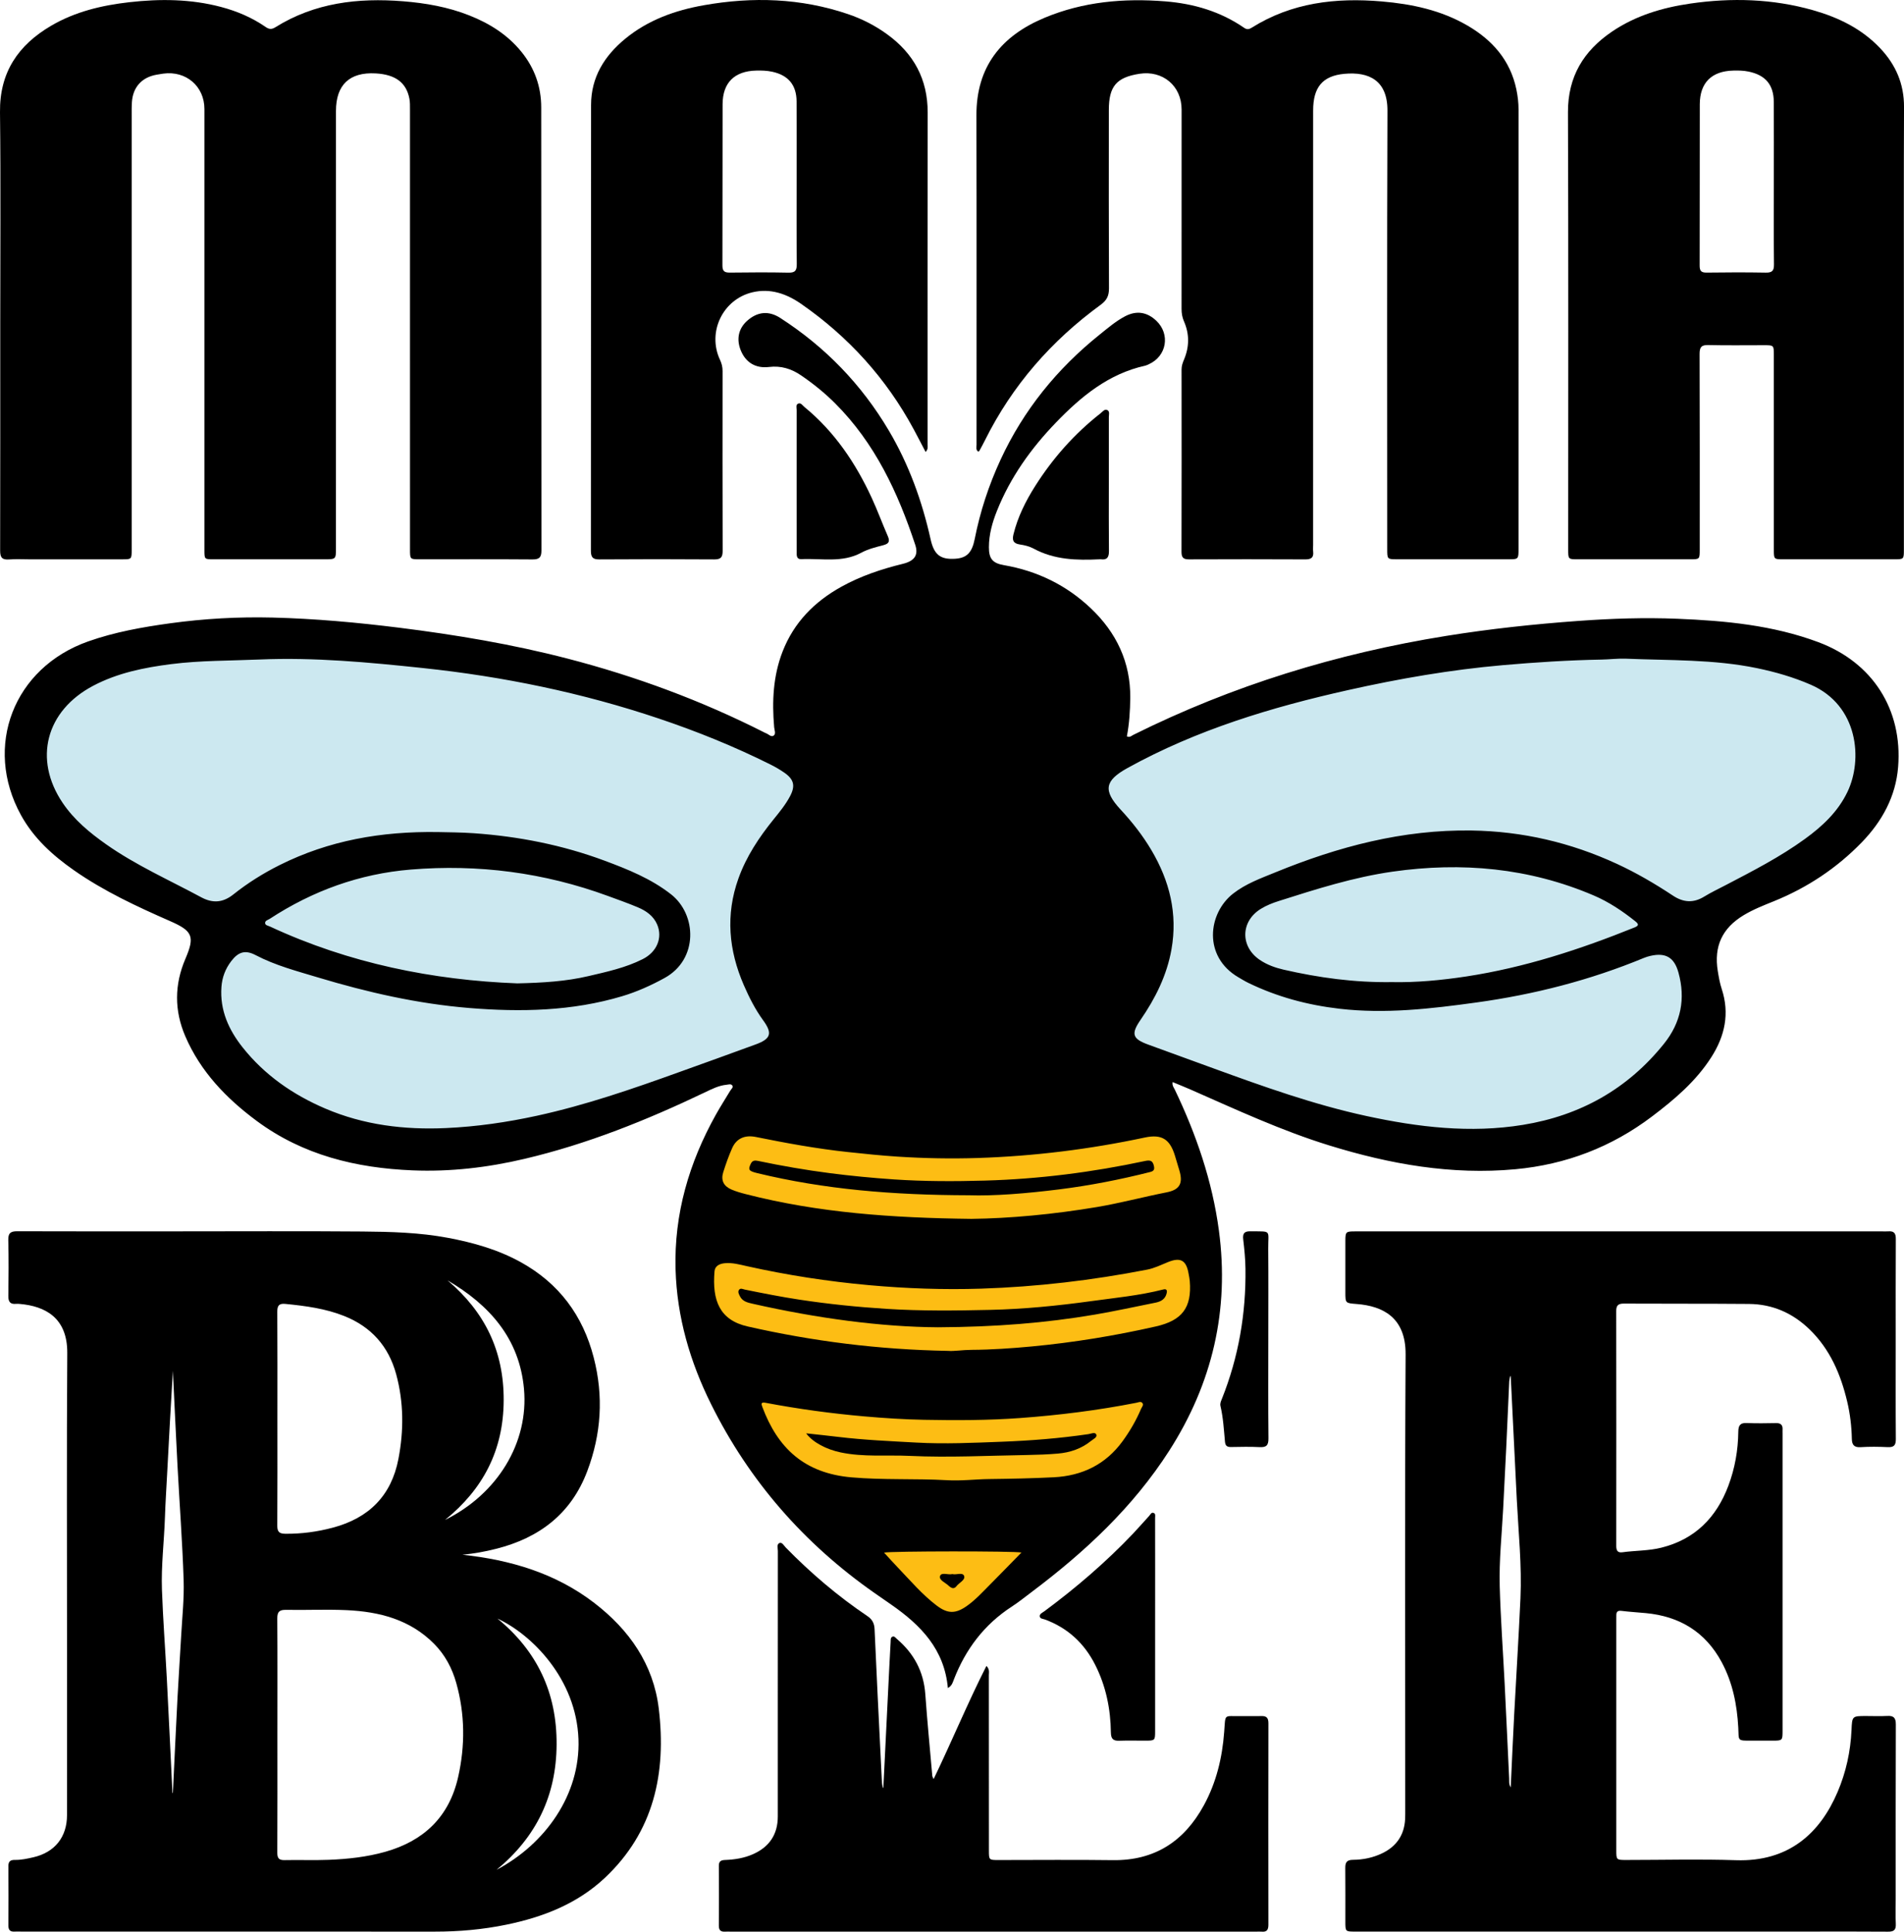
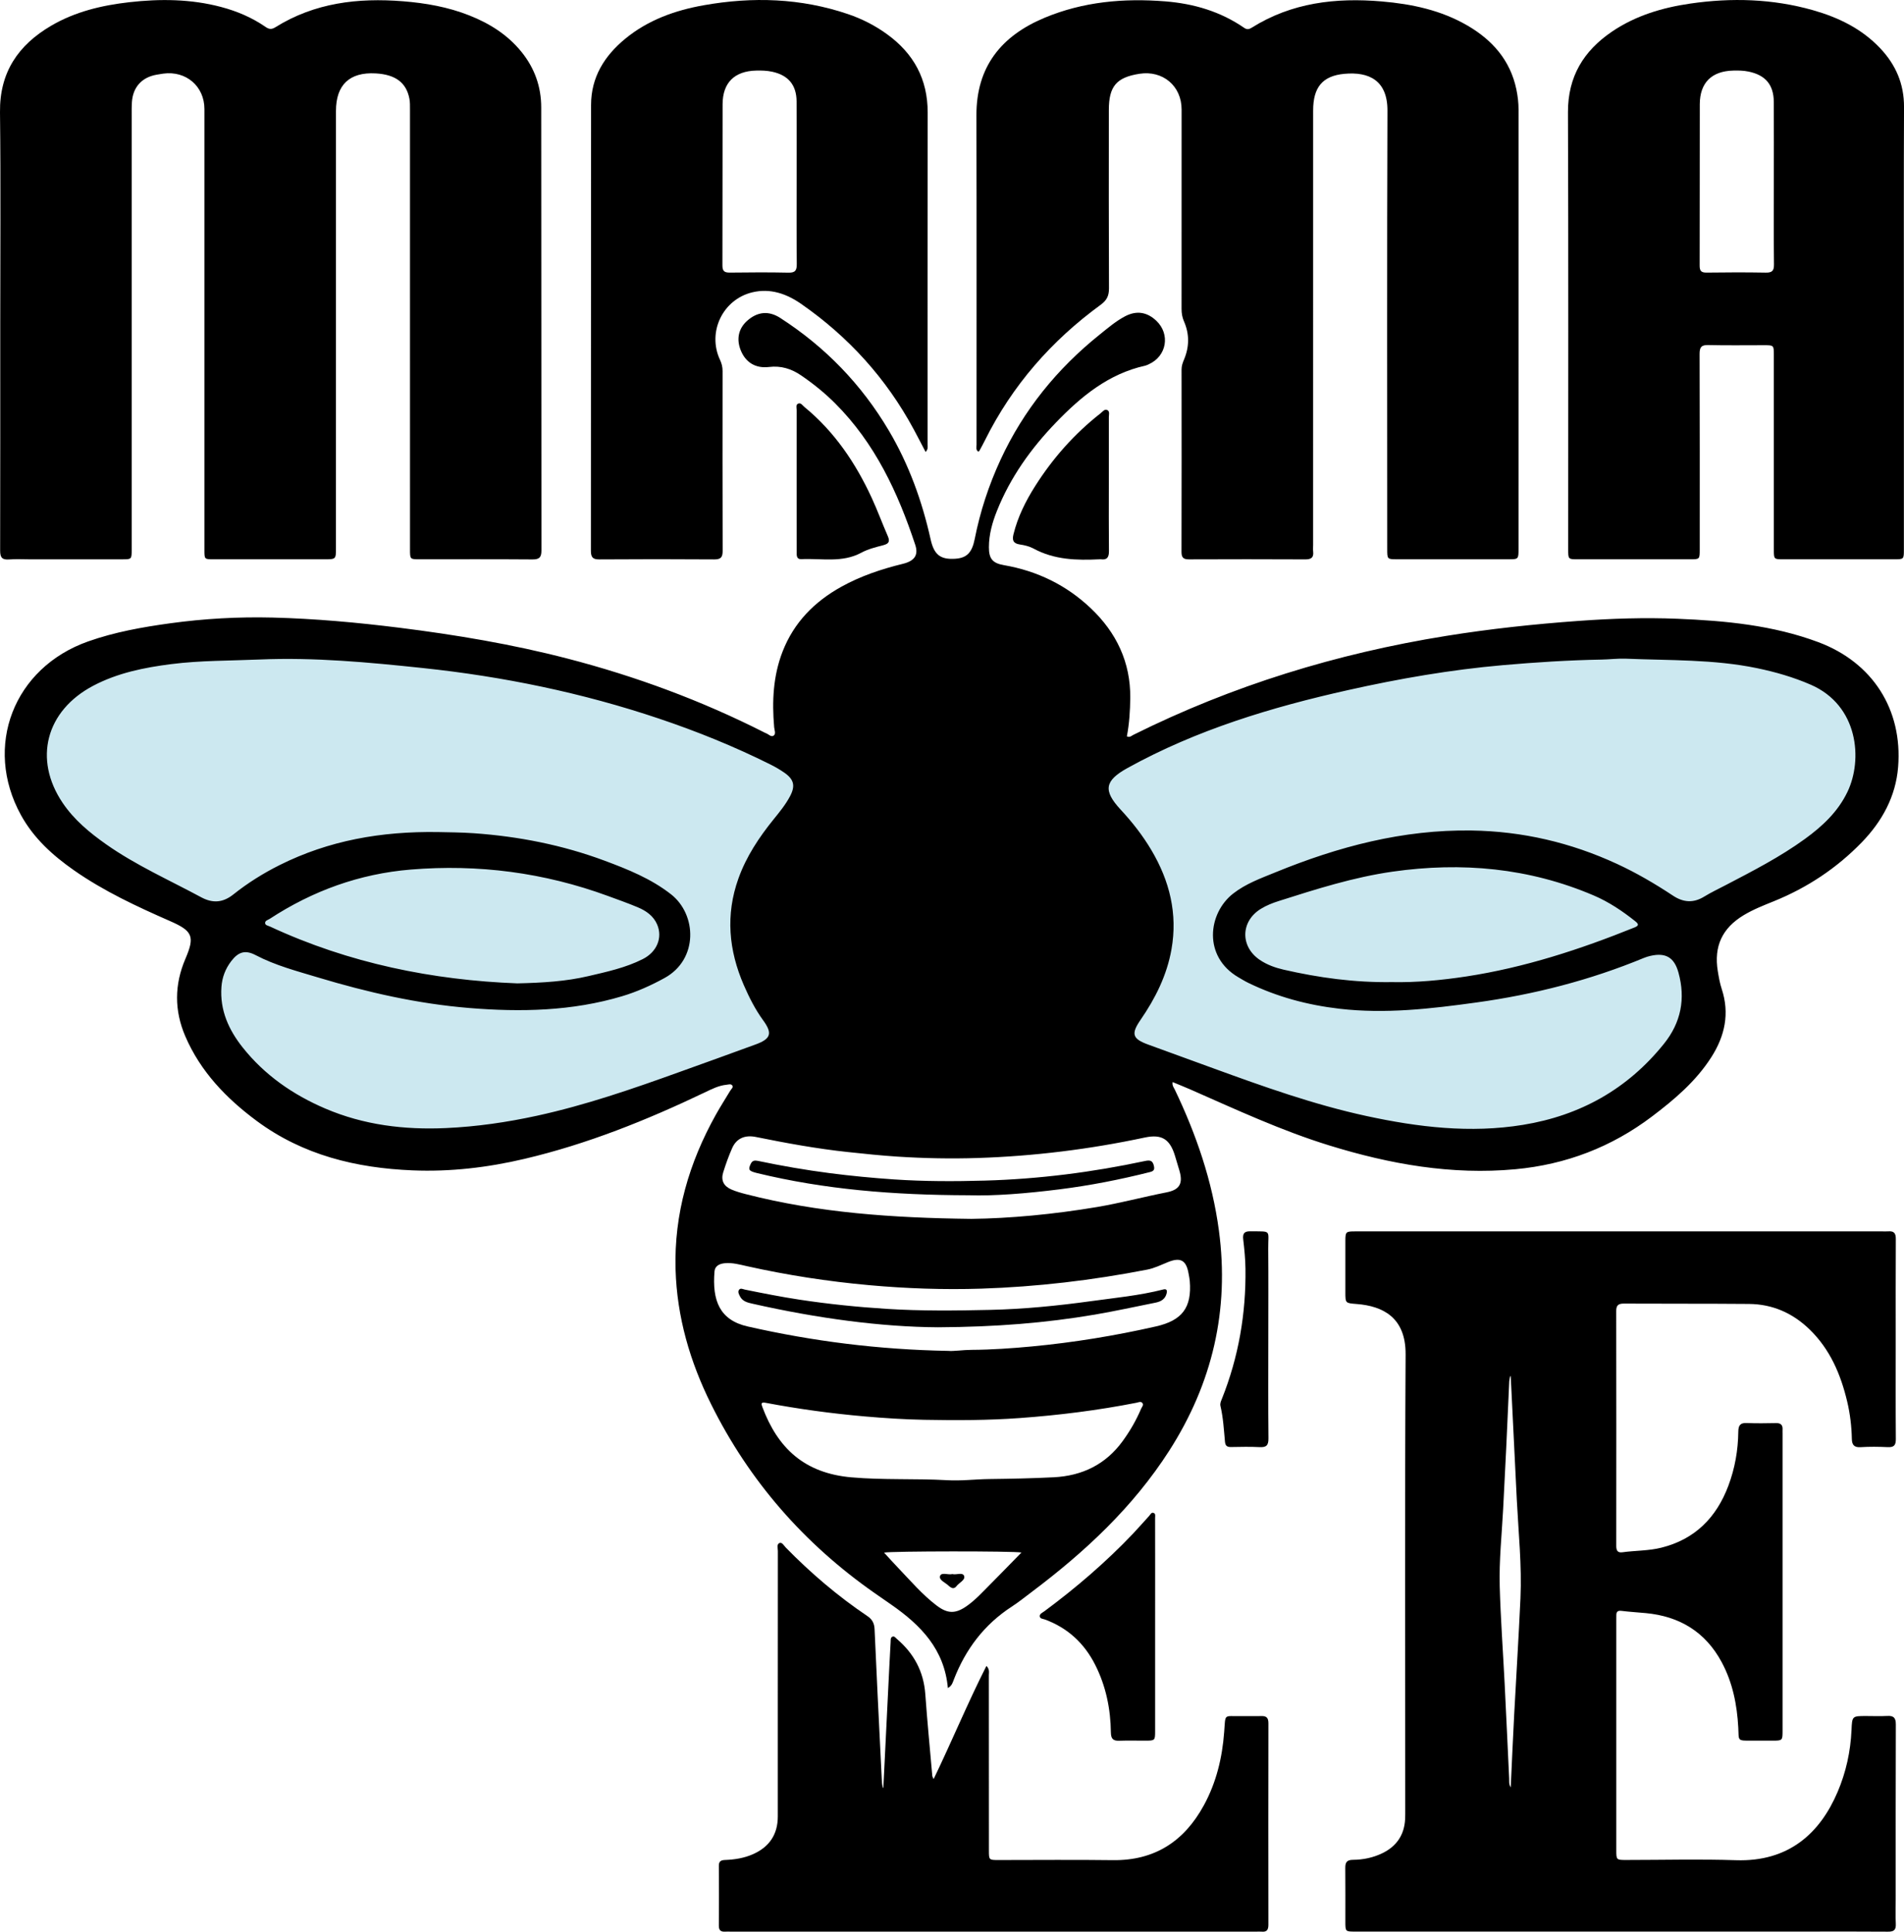
<svg xmlns="http://www.w3.org/2000/svg" version="1.1" id="katman_1" x="0px" y="0px" viewBox="0 0 979.33 993.28" style="enable-background:new 0 0 979.33 993.28;" xml:space="preserve">
  <style type="text/css"> .st0{fill:#CCE8F0;} .st1{fill:#FDBD14;} </style>
  <g>
    <polygon class="st0" points="568,544.83 652.86,566.88 757.55,591.12 815.96,582.3 874.37,533.81 875.48,477.61 943.8,430.22 965.85,400.46 954.82,357.48 918.46,337.64 838.01,326.62 734.41,334.34 664.98,354.18 536.04,401.56 402.69,383.93 271.54,343.15 130.47,323.32 44.51,340.95 15.86,372.91 20.27,422.5 117.25,480.91 102.92,504.06 118.35,545.94 170.15,588.92 229.66,590.02 281.46,581.2 422.52,538.22 " />
-     <polygon class="st1" points="454.48,813.74 369.62,711.25 354.2,635.2 385.05,561.37 533.83,549.24 591.14,563.57 615.39,597.73 620.9,679.29 593.35,737.7 530.53,807.13 489.75,840.19 " />
    <g>
      <path d="M487.54,868c-1.78-19.96-13.98-32.35-28.99-42.81c-2.97-2.07-5.95-4.12-8.91-6.19c-36.07-25.26-64.21-57.41-83.84-96.87 c-10.87-21.86-17.63-44.9-18.32-69.45c-0.8-28.51,6.94-54.84,20.75-79.56c2.33-4.17,4.93-8.19,7.38-12.3 c0.51-0.85,1.76-1.7,1-2.73c-0.65-0.88-1.98-0.41-3-0.3c-4.03,0.41-7.55,2.24-11.14,3.95c-29.84,14.26-60.42,26.55-92.71,34.15 c-18.93,4.46-38.12,6.71-57.57,5.91c-28.98-1.19-56.35-7.81-80.12-25.4c-15.67-11.6-28.97-25.4-36.79-43.62 c-5.65-13.17-5.61-26.48,0.08-39.75c4.91-11.46,3.77-14.29-7.71-19.33c-17.21-7.55-34.24-15.44-49.72-26.28 c-10.92-7.64-20.63-16.46-27.14-28.29c-19.43-35.3-3.78-75.76,34.52-89.3c13.7-4.84,27.93-7.37,42.26-9.34 c17.47-2.4,35.05-3.38,52.66-2.94c21.79,0.55,43.48,2.52,65.11,5.22c29.17,3.65,58.11,8.49,86.58,15.88 c35,9.08,68.74,21.53,101.02,37.88c0.31,0.16,0.62,0.34,0.95,0.45c1.38,0.46,2.75,2.24,4.08,1.24c1.23-0.93,0.35-2.82,0.22-4.3 c-1.15-13.26-0.55-26.35,4.35-38.92c5.81-14.91,16.33-25.59,30.15-33.26c9.97-5.54,20.66-9.12,31.7-11.82 c6-1.47,8.12-4.48,6.36-9.8c-8.92-26.93-20.72-52.26-41.16-72.68c-5.38-5.38-11.28-10.14-17.55-14.42 c-4.96-3.39-10.31-5.07-16.48-4.32c-6.83,0.83-11.83-2.25-14.38-8.15c-2.56-5.93-1.43-11.55,3.12-15.6 c5.2-4.63,10.98-5.36,17.04-1.45c23.14,14.91,41.81,34.2,55.84,57.91c10.31,17.43,17.1,36.22,21.49,55.93 c1.77,7.92,5.01,10.45,12.61,9.97c5.92-0.37,8.67-3.07,10.06-10.12c2.79-14.14,7.25-27.73,13.3-40.8 c11.84-25.58,29.12-46.84,51.05-64.4c4.18-3.35,8.27-6.88,13.05-9.38c5.83-3.04,11.27-2.19,16.04,2.35 c7.24,6.89,5.32,18.14-3.79,22.29c-0.64,0.29-1.27,0.63-1.95,0.78c-18.87,4.16-33.01,15.87-45.93,29.27 c-12.81,13.28-23.44,28.13-30.33,45.4c-2.39,5.98-4.12,12.14-4.13,18.67c-0.01,5.94,1.9,8.23,7.72,9.23 c17.13,2.96,32.17,10.28,44.76,22.24c13.11,12.45,20.41,27.72,20.22,46.03c-0.07,6.6-0.49,13.24-1.74,19.76 c1.49,0.75,2.39-0.3,3.34-0.77c50.94-25.36,104.67-41.83,160.78-50.86c22.68-3.65,45.47-6.09,68.38-7.74 c16.89-1.22,33.8-1.78,50.68-1.09c24.61,1,49.11,3.3,72.46,12.02c27.87,10.4,43.43,34.58,41.05,64.23 c-1.22,15.16-8.22,27.88-18.63,38.64c-12.9,13.32-28.08,23.39-45.3,30.36c-5.29,2.14-10.62,4.22-15.54,7.19 c-11,6.65-15.36,15.97-13.28,28.72c0.51,3.1,1.05,6.24,2.03,9.21c4.15,12.62,1.6,24.17-5.34,35.04 c-7.92,12.41-18.96,21.76-30.53,30.51c-20.8,15.73-44.27,24.71-70.2,27.12c-32.82,3.06-64.57-2.59-95.79-12.23 c-24.58-7.59-47.86-18.41-71.35-28.74c-2.96-1.3-5.98-2.49-9.23-3.84c-0.32,1.78,0.6,2.79,1.12,3.86 c11.05,23.06,19.29,47.03,22.69,72.46c5.47,40.84-3.33,78.54-25.52,113.18c-18.59,29.02-43.33,52.05-70.64,72.59 c-3.45,2.59-6.82,5.32-10.43,7.66c-14.12,9.17-23.7,21.88-29.74,37.45C490.04,865.04,489.75,866.75,487.54,868z M836.2,338.69 c-4.21-0.15-8.39,0.4-12.57,0.47c-16.9,0.3-33.75,1.39-50.59,2.86c-26.87,2.35-53.35,6.94-79.64,12.82 c-39.4,8.81-77.8,20.38-113.38,40.03c-11.84,6.53-12.78,11.56-3.59,21.46c5.97,6.42,11.35,13.3,15.83,20.87 c9.34,15.78,13.53,32.63,10.3,50.93c-2.36,13.35-8.26,25.17-15.89,36.24c-5.04,7.31-4.22,9.81,3.98,12.78 c11.07,4.02,22.13,8.06,33.19,12.09c25.97,9.46,51.98,18.77,79.07,24.63c26.57,5.74,53.33,8.95,80.47,4.53 c29.4-4.79,53.8-18.4,72.53-41.75c8.72-10.87,11.13-23.11,7.42-36.53c-2.16-7.81-6.54-10.41-14.42-8.61 c-1.13,0.26-2.26,0.6-3.33,1.04c-27.74,11.48-56.56,18.85-86.26,22.94c-23.34,3.22-46.67,5.95-70.31,3.21 c-16.38-1.89-32.03-6.07-46.86-13.27c-1.78-0.86-3.47-1.91-5.19-2.91c-18.29-10.69-15.65-32.9-2.71-43.02 c6.55-5.12,14.26-7.88,21.8-10.96c32.31-13.21,65.52-22.02,100.84-21.49c26.21,0.39,51.02,6.19,74.73,17.13 c10.08,4.65,19.64,10.24,28.89,16.37c5.28,3.5,10.49,3.9,16.03,0.5c3.57-2.19,7.38-3.99,11.1-5.93 c13.96-7.29,27.97-14.47,40.76-23.76c8.97-6.52,16.9-13.9,21.82-24.12c8-16.6,5.69-44.48-18.82-55.15 c-8.93-3.89-18.18-6.55-27.67-8.52C881.44,338.95,858.76,339.64,836.2,338.69z M225.35,427.85c5.13,0.13,11.76,0.13,18.41,0.6 c23.05,1.63,45.5,6.04,67.17,14.1c12.02,4.47,23.93,9.26,34.2,17.29c13.32,10.41,14.14,33.49-3.33,43.06 c-6.98,3.83-14.21,7.09-21.82,9.36c-25.77,7.7-52.17,8.22-78.67,6.05c-26.47-2.17-52.26-8.03-77.65-15.68 c-10.93-3.29-21.98-6.17-32.21-11.52c-5.36-2.8-8.88-1.64-12.53,3.13c-2.98,3.89-4.66,8.28-5.02,13.2 c-0.89,12.03,3.77,22.19,10.99,31.25c11.29,14.17,25.8,24.21,42.35,31.3c19.88,8.52,40.75,11.04,62.24,10.06 c15.78-0.72,31.3-2.98,46.69-6.33c25.01-5.45,49.14-13.79,73.17-22.44c13.16-4.74,26.34-9.44,39.47-14.28 c7.75-2.86,8.56-5.71,3.71-12.37c-4.08-5.6-7.18-11.75-9.93-18.06c-7.78-17.9-9.47-36.15-2.79-54.81 c4.06-11.36,10.63-21.22,18.16-30.52c3.01-3.71,6.05-7.43,8.32-11.67c2.92-5.44,2.15-8.78-2.87-12.27c-2.29-1.59-4.73-3-7.23-4.24 c-18.5-9.23-37.63-16.96-57.21-23.55c-39.49-13.28-80.06-21.63-121.46-26c-27.92-2.95-55.85-5.59-84.02-4.39 c-15.13,0.65-30.31,0.46-45.36,2.36c-13.93,1.77-27.63,4.52-40.21,11.15c-24.33,12.83-30.84,37.76-15.71,60.19 c5.9,8.75,13.9,15.36,22.43,21.36c15.33,10.78,32.46,18.36,48.87,27.21c5.99,3.23,11.24,2.73,16.51-1.46 c7.41-5.91,15.43-10.92,23.9-15.15C169.07,432.24,195.9,427.39,225.35,427.85z M715.89,505c12.5,0.26,25.48-0.95,38.4-2.92 c29.91-4.57,58.44-13.9,86.4-25.17c2.41-0.97,2.19-1.79,0.38-3.23c-6.6-5.26-13.58-9.92-21.34-13.24 c-33.28-14.21-67.88-17.31-103.47-12.24c-20.06,2.86-39.27,8.98-58.48,15.09c-3.23,1.02-6.38,2.26-9.28,4.05 c-10.42,6.41-10.67,19.39-0.5,26.25c3.73,2.52,7.91,4.01,12.24,5.01C678.35,502.75,696.66,505.27,715.89,505z M266.08,505.65 c13.26-0.3,25.02-1.03,36.52-3.72c9.52-2.22,19.16-4.3,27.97-8.74c7.36-3.7,10.33-11.04,7.44-17.81c-1.9-4.44-5.7-7.06-9.97-8.85 c-5.05-2.12-10.22-3.94-15.37-5.83c-32.8-12.03-66.65-16.43-101.42-13.57c-26.33,2.17-50.45,10.92-72.53,25.35 c-0.91,0.59-2.5,0.89-2.35,2.26c0.12,1.09,1.56,1.25,2.48,1.68C179.65,495.4,222.8,504,266.08,505.65z M487.66,694.62 c2.96,0.26,7.49-0.5,12.03-0.53c10.39-0.06,20.74-0.78,31.06-1.75c21.48-2.03,42.74-5.51,63.8-10.29 c13.48-3.06,18.53-9.64,17.41-23.37c-0.1-1.27-0.39-2.53-0.61-3.79c-1.16-6.82-4.11-8.54-10.53-5.95c-3.56,1.44-7,3.17-10.83,3.91 c-28.19,5.48-56.63,8.84-85.33,9.77c-19.24,0.62-38.45-0.06-57.64-1.79c-21.16-1.91-42.08-5.14-62.81-9.76 c-3.74-0.83-7.48-1.9-11.39-1.53c-2.67,0.25-5.07,1.34-5.31,4.18c-1.27,15.1,2.68,25.1,17.1,28.36 C418.02,689.65,451.81,693.98,487.66,694.62z M499.64,626.74c19.72-0.23,42.18-2.32,64.51-6.07c12.08-2.03,23.9-5.21,35.9-7.57 c6.77-1.33,8.51-4.6,6.59-11.17c-0.75-2.57-1.52-5.14-2.31-7.7c-2.6-8.51-6.82-11.16-15.47-9.32 c-28.32,6.04-56.95,9.58-85.88,10.53c-13.75,0.45-27.51,0.18-41.24-0.7c-8.59-0.55-17.17-1.45-25.74-2.37 c-15.88-1.7-31.57-4.57-47.22-7.74c-5.8-1.17-10.03,0.84-12.2,5.75c-1.79,4.04-3.28,8.23-4.6,12.45c-1.26,4.06,0.2,7.06,4.17,8.79 c2.44,1.06,5.05,1.79,7.64,2.45C420.84,623.57,458.66,626.26,499.64,626.74z M486.92,761.11c7.36,0.46,14.67-0.49,22.01-0.58 c11.07-0.14,22.14-0.35,33.2-0.92c14.51-0.76,26.54-6.56,35.26-18.52c3.8-5.2,7.01-10.74,9.52-16.66 c0.42-0.98,1.61-2.09,0.55-3.15c-0.79-0.79-1.98-0.17-3,0.03c-19.79,3.88-39.78,6.39-59.88,7.85c-16.38,1.19-32.8,1.21-49.23,0.9 c-10.26-0.19-20.49-0.86-30.69-1.75c-17.06-1.49-34.02-3.81-50.85-6.99c-2.51-0.47-2.29,0.54-1.69,2.15 c7.95,21.25,21.7,34.1,45.9,36.19C454.28,761.08,470.63,760.21,486.92,761.11z M454.73,798.36c2.45,2.66,4.74,5.24,7.13,7.72 c6.45,6.72,12.48,13.87,19.95,19.52c5.69,4.3,9.76,4.26,15.59,0.12c4.4-3.12,8.01-7.11,11.79-10.9 c5.38-5.41,10.69-10.9,16.19-16.51C521.81,797.51,457.92,797.55,454.73,798.36z" />
-       <path d="M237.85,799.44c24.69,2.66,47.83,9.46,67.78,24.76c18.03,13.83,30.47,31.59,33.21,54.38c3.96,32.99-2.44,63.3-27.8,87.08 c-14.21,13.32-31.76,20.13-50.56,24c-12.13,2.5-24.41,3.59-36.81,3.58c-70.81-0.04-141.62-0.02-212.43-0.02 c-1.28,0-2.57-0.07-3.85,0c-2.26,0.12-3.08-0.9-3.07-3.13c0.06-10.15,0.07-20.3-0.01-30.45c-0.02-2.45,0.95-3.3,3.31-3.27 c3.28,0.05,6.49-0.65,9.67-1.39c10.9-2.54,17.17-10.38,17.18-21.62c0.03-28.23,0.01-56.46,0.01-84.69 c0-50.98-0.22-101.96,0.12-152.94c0.12-18.42-11.69-24.09-24.22-25.23c-0.7-0.06-1.41-0.13-2.1-0.06 c-3.08,0.3-4.04-1.12-3.99-4.11c0.14-9.56,0.21-19.13-0.03-28.69c-0.09-3.66,1.27-4.54,4.65-4.53c27.06,0.1,54.13,0.05,81.19,0.05 c32.08,0,64.16-0.18,96.24,0.08c14.66,0.12,29.36,0.51,43.87,3.22c13.14,2.46,25.88,6.04,37.65,12.55 c19.66,10.88,31.93,27.35,37.53,49.08c5.13,19.87,3.89,39.24-3.32,58.35c-8.29,21.98-24.72,34.39-46.95,39.97 C249.47,797.85,243.74,798.88,237.85,799.44z M142.68,892.11c0,20.18,0.05,40.35-0.05,60.53c-0.01,2.87,0.85,3.89,3.78,3.83 c7.58-0.17,15.17,0.16,22.74-0.15c9.78-0.39,19.51-1.45,29-4.12c19.87-5.61,32.87-17.98,37.49-38.4 c3.66-16.19,3.54-32.38-0.96-48.41c-2.14-7.63-5.78-14.48-11.43-20.17c-12.38-12.48-28.11-16.49-44.89-17.28 c-10.36-0.49-20.76,0.03-31.13-0.16c-3.46-0.06-4.64,0.89-4.61,4.51C142.77,852.22,142.68,872.17,142.68,892.11z M142.68,729.1 c0,18.42,0.06,36.84-0.06,55.26c-0.02,3.12,0.82,4.27,4.11,4.3c8.35,0.09,16.5-1.02,24.53-3.16 c18.39-4.89,30.02-16.36,33.66-35.26c2.81-14.6,2.77-29.21-1.15-43.63c-3.9-14.32-12.77-24.33-26.63-29.88 c-9.75-3.9-20-5.23-30.33-6.26c-3.26-0.32-4.21,0.83-4.19,4.06C142.75,692.73,142.68,710.91,142.68,729.1z M88.69,921.87 c0.08,0.03,0.15,0.07,0.23,0.1c0.79-16.41,1.54-32.82,2.39-49.23c0.54-10.47,1.29-20.93,1.86-31.4c0.53-9.66,1.6-19.34,1.28-28.97 c-0.64-19.56-2.11-39.08-3.15-58.63c-0.86-16.29-1.59-32.58-2.38-48.88c-1.08,17.64-2.02,35.28-2.95,52.93 c-0.39,7.45-0.88,14.89-1.13,22.34c-0.42,12.46-1.98,24.89-1.54,37.36c0.54,15.25,1.71,30.47,2.51,45.72 C86.83,882.77,87.74,902.32,88.69,921.87z M255.4,961.46c25.15-13.32,43.14-38.72,42.14-67.11c-1.1-31.18-24.15-53.95-41.64-62.06 c20.43,16.77,30.54,38.15,30.39,64.71C286.15,923.51,275.71,944.74,255.4,961.46z M228.91,781.55 c26.93-13.32,43.12-39.65,40.6-67.42c-2.34-25.85-17.72-43.11-39.31-55.75c19.12,16.16,29,36.26,28.87,61.71 C258.95,745.76,248.5,765.69,228.91,781.55z" />
      <path d="M833.55,993.22c-45.5,0-90.99,0-136.49,0c-5.05,0-5.06-0.01-5.07-5.05c-0.01-9.22,0.06-18.43-0.04-27.65 c-0.03-2.88,0.77-4.17,3.95-4.2c5.28-0.04,10.45-1.11,15.23-3.46c7.19-3.53,11.16-9.32,11.59-17.4c0.09-1.75,0.06-3.5,0.07-5.25 c0-77.93-0.26-155.86,0.19-233.78c0.11-19.21-11.96-24.85-25.01-25.9c-5.96-0.48-5.98-0.32-5.98-6.15c0-8.75-0.01-17.5,0-26.25 c0.01-4.72,0.23-4.95,4.93-4.95c25.66-0.01,51.33-0.01,76.99-0.01c64.63,0,129.26,0,193.89,0c1.17,0,2.34,0.09,3.5-0.01 c2.88-0.23,3.84,1.01,3.82,3.89c-0.1,17.97-0.05,35.93-0.05,53.9c0,16.33-0.07,32.67,0.06,49c0.03,3.21-0.98,4.32-4.18,4.17 c-4.66-0.22-9.34-0.28-13.99,0.02c-3.28,0.21-4.38-1.23-4.45-4.14c-0.14-6.55-0.9-13.02-2.42-19.39 c-3.32-13.95-8.81-26.82-19.32-37.01c-8.65-8.39-19.04-13.01-31.13-13.11c-21.46-0.18-42.93-0.07-64.39-0.18 c-2.8-0.01-3.95,0.84-3.94,3.79c0.07,40.25,0.05,80.49,0.02,120.74c0,2.24,0.53,3.7,3.14,3.34c6.69-0.92,13.51-0.72,20.11-2.38 c17.29-4.33,28.29-15.51,34.43-31.87c3.35-8.92,4.98-18.21,5.09-27.72c0.04-3.23,0.94-4.65,4.4-4.49 c5.01,0.23,10.03,0.12,15.05,0.04c2.38-0.04,3.47,0.95,3.32,3.33c-0.04,0.7,0,1.4,0,2.1c0,50.86,0,101.73,0,152.59 c0,5.25-0.01,5.25-5.24,5.26c-3.5,0.01-7-0.01-10.5,0c-7.83,0.02-6.67,0.17-7.04-6.71c-0.63-11.75-2.89-23.14-8.52-33.62 c-8.36-15.56-21.65-23.61-39.04-25.25c-4.17-0.39-8.37-0.64-12.53-1.15c-1.88-0.23-2.63,0.4-2.63,2.19c0,0.82-0.02,1.63-0.02,2.45 c0,39.43,0,78.86,0,118.29c0,5.16,0.01,5.16,5.21,5.16c18.78,0,37.58-0.5,56.34,0.12c27.21,0.91,43.27-13.98,52.25-35.03 c4.34-10.16,6.69-20.83,7.18-31.9c0.32-7.22,0.34-7.22,7.53-7.22c3.62,0,7.24,0.16,10.85-0.04c3.32-0.19,4.43,0.99,4.42,4.4 c-0.11,29.86-0.07,59.73-0.07,89.59c0,4.32-0.16,8.64,0.05,12.95c0.16,3.11-1.01,4.03-4.04,4c-13.65-0.12-27.3-0.05-40.95-0.05 C897.94,993.22,865.74,993.22,833.55,993.22z M777.05,707.72c-0.1-0.04-0.2-0.07-0.3-0.11c-0.16,0.9-0.41,1.79-0.46,2.69 c-0.53,11.29-1.01,22.59-1.54,33.88c-0.5,10.59-1.04,21.18-1.6,31.77c-0.7,13.26-2.13,26.52-1.76,39.8 c0.47,16.65,1.69,33.28,2.53,49.92c0.82,16.29,1.55,32.59,2.33,48.89c0.07,1.38-0.24,2.86,0.8,4.51 c0.6-12.81,1.13-25.15,1.78-37.48c1.05-19.9,2.32-39.78,3.22-59.68c0.76-16.92-1.01-33.77-1.87-50.64 C779.12,750.09,778.1,728.91,777.05,707.72z" />
      <path d="M0.13,167.24C0.12,130.72,0.43,94.2,0,57.69c-0.24-20.51,9.38-34.53,26.32-44.46C38.73,5.96,52.45,2.73,66.56,1.13 c15.84-1.79,31.65-1.67,47.22,2.47c8.19,2.18,15.89,5.45,22.86,10.28c1.8,1.25,3.14,1.3,5.01,0.13 c20.2-12.6,42.45-15.21,65.63-13.36c11.69,0.93,23.13,2.94,34.06,7.26c10.45,4.13,19.73,9.92,26.93,18.83 c6.74,8.35,10.1,17.89,10.11,28.44c0.1,75.95,0.03,151.9,0.11,227.85c0,3.48-1,4.65-4.57,4.63c-19.37-0.15-38.73-0.07-58.1-0.07 c-4.92,0-4.93-0.02-4.93-5.14c0-75.37,0-150.73-0.01-226.1c0-1.86,0.05-3.76-0.29-5.57c-1.58-8.31-7.2-12.48-17.38-13.04 c-13.38-0.74-20.4,5.86-20.4,19.31c-0.02,74.9-0.01,149.8-0.01,224.7c0,5.84,0,5.84-5.98,5.84c-19.02,0-38.03,0.01-57.05,0 c-4.6,0-4.62-0.03-4.62-4.71c0-75.6,0-151.2,0-226.8c0-11.7-9.45-19.82-21.19-18.22c-1.15,0.16-2.31,0.35-3.45,0.56 c-7.58,1.35-12.14,6.4-12.66,14.12c-0.15,2.21-0.11,4.43-0.11,6.65c0,73.5,0,147,0,220.5c0,1.05,0.01,2.1,0,3.15 c-0.03,4.68-0.08,4.75-4.65,4.76c-15.87,0.01-31.73,0-47.6,0.01c-3.62,0-7.25-0.21-10.85,0.06c-3.55,0.26-4.57-1.02-4.56-4.55 C0.17,244.47,0.13,205.86,0.13,167.24z" />
      <path d="M503.1,232.21c-1.26-0.95-0.81-2.34-0.81-3.55c-0.02-56.47,0.08-112.93-0.06-169.4c-0.06-25.06,12.89-40.85,35-50.1 C557.11,0.85,578.01-1,599.33,0.7c14.68,1.17,28.4,5.2,40.63,13.63c1.4,0.96,2.48,0.78,3.81-0.05 c20.61-12.95,43.28-15.57,66.95-13.54c15.51,1.33,30.47,4.49,44.06,12.39c12.83,7.47,22.04,17.87,25.17,32.83 c0.71,3.42,1.12,6.89,1.12,10.41c-0.01,75.25-0.01,150.5-0.01,225.75c0,5.45-0.01,5.46-5.35,5.46c-19.02,0-38.03,0-57.05,0 c-5.13,0-5.14-0.01-5.14-5.28c0-75.13-0.16-150.27,0.12-225.4c0.06-15.64-9.61-20.1-22.15-18.94 c-11.35,1.05-16.07,7.03-16.07,18.87c-0.01,74.43-0.01,148.87-0.01,223.3c0,1.17-0.11,2.35,0.02,3.5c0.34,3.1-1.02,4.02-4.04,4.01 c-19.95-0.1-39.9-0.09-59.85-0.01c-2.87,0.01-3.84-0.95-3.83-3.84c0.08-31.27,0.06-62.53,0.03-93.8c0-1.82,0.55-3.41,1.24-5.04 c2.77-6.55,2.88-13.15,0.01-19.68c-0.92-2.09-1.25-4.18-1.25-6.44c0.03-34.18,0.02-68.37,0.02-102.55 c0-12.06-9.65-20.22-21.68-18.34c-11.81,1.85-15.73,6.42-15.74,18.56c-0.02,30.57-0.07,61.13,0.07,91.7 c0.02,3.87-1.08,6.19-4.34,8.57c-25.29,18.45-45.41,41.42-59.42,69.56c-0.93,1.87-1.94,3.72-2.94,5.56 C503.64,232.05,503.34,232.09,503.1,232.21z" />
      <path d="M979.27,167.42c0,38.38,0,76.76,0,115.15c0,5-0.01,5.02-5.01,5.02c-19.02,0.01-38.03,0.01-57.05,0 c-4.78,0-4.82-0.04-4.82-4.93c-0.01-33.37,0-66.73-0.01-100.1c0-5.03-0.01-5.04-5.01-5.05c-9.57-0.01-19.14,0.15-28.7-0.08 c-3.63-0.09-4.49,1.16-4.48,4.63c0.12,33.48,0.07,66.96,0.07,100.45c0,5.06-0.01,5.08-4.95,5.08c-19.25,0.01-38.5,0.01-57.75,0 c-4.94,0-4.95-0.02-4.95-5.12c0-74.9,0.16-149.8-0.12-224.69c-0.07-18.42,8.06-31.65,22.71-41.57 C841.34,8,855.07,3.92,869.39,1.84c21.22-3.08,42.33-2.49,63.08,3.39c13.09,3.71,25.07,9.5,34.6,19.57 c8.04,8.49,12.32,18.37,12.27,30.27C979.17,92.52,979.27,129.97,979.27,167.42z M912.38,94.09c0-13.88,0.05-27.75-0.02-41.63 c-0.05-8.89-4.29-13.84-12.92-15.64c-2.67-0.56-5.32-0.6-8-0.53c-11.09,0.29-17.12,6.28-17.15,17.32 c-0.07,27.64,0.01,55.28-0.07,82.91c-0.01,2.71,0.75,3.69,3.57,3.65c10.14-0.14,20.29-0.17,30.43,0.01 c3.17,0.05,4.26-0.84,4.23-4.12C912.29,122.08,912.38,108.09,912.38,94.09z" />
      <path d="M476.08,232.39c-2.12-4.05-4.07-7.86-6.1-11.62c-14.11-26.16-33.54-47.58-57.89-64.5c-7.47-5.19-15.84-8.18-25.12-5.96 c-15.29,3.66-23.3,20.57-16.61,34.77c0.87,1.85,1.3,3.67,1.3,5.71c-0.03,30.8-0.06,61.6,0.04,92.4c0.01,3.27-0.85,4.48-4.3,4.46 c-19.72-0.14-39.43-0.14-59.15,0c-3.45,0.02-4.32-1.21-4.32-4.48c0.07-76.42,0.01-152.84,0.09-229.25 c0.01-14.21,6.86-25.18,17.53-33.96c11.76-9.68,25.67-14.65,40.42-17.26c25.07-4.45,49.9-3.7,74.22,4.56 c7.22,2.45,13.97,5.9,20.14,10.39c13.65,9.91,20.85,23.08,20.82,40.2c-0.1,56.93-0.03,113.87-0.05,170.8 C477.11,229.76,477.46,230.99,476.08,232.39z M409.75,93.78c0-13.88,0.06-27.76-0.02-41.63c-0.05-8.48-4.32-13.48-12.53-15.26 c-2.78-0.6-5.55-0.67-8.34-0.6c-11.09,0.29-17.15,6.24-17.19,17.29c-0.09,27.64,0.01,55.28-0.09,82.91 c-0.01,3.04,1.13,3.71,3.9,3.68c10.03-0.12,20.06-0.19,30.08,0.03c3.51,0.08,4.29-1.2,4.26-4.44 C409.67,121.77,409.76,107.77,409.75,93.78z" />
      <path d="M454.36,919.19c1.03-20.83,2.05-41.66,3.08-62.49c0.21-4.19,0.42-8.38,0.67-12.56c0.05-0.91-0.12-2.05,0.84-2.52 c1.04-0.51,1.67,0.54,2.34,1.11c8.76,7.45,13.8,16.74,14.64,28.38c1.01,14.06,2.38,28.09,3.61,42.13 c0.03,0.31,0.26,0.61,0.68,1.55c9.4-19.48,17.47-39.05,27.15-58.18c1.77,1.8,1.24,3.4,1.25,4.83c0.03,29.98,0.02,59.96,0.03,89.94 c0,5.04,0.01,5.05,4.97,5.05c19.6,0,39.2-0.2,58.79,0.06c21.51,0.28,36.66-9.69,46.75-28.11c6.43-11.74,9.5-24.45,10.5-37.77 c0.74-9.85-0.37-7.99,8.65-8.19c3.5-0.08,7,0.08,10.5-0.03c2.73-0.09,3.61,1.06,3.6,3.76c-0.07,34.53-0.06,69.06-0.01,103.59 c0,2.5-0.77,3.76-3.4,3.52c-0.93-0.08-1.87-0.01-2.8-0.01c-90.05,0-180.11,0-270.16,0c-1.05,0-2.1-0.06-3.15,0 c-2.19,0.13-3.16-0.76-3.15-3.05c0.06-10.26,0.07-20.53,0-30.8c-0.02-2.36,1.11-2.92,3.22-3c4.92-0.18,9.77-0.95,14.3-2.95 c8.41-3.7,12.81-10.15,12.81-19.45c0-20.3,0-40.59,0-60.89c0-25.2-0.01-50.39,0.03-75.59c0-1.43-0.74-3.5,0.89-4.12 c1.3-0.49,2.24,1.39,3.18,2.35c12.84,13.14,26.76,25,42,35.26c2.51,1.69,3.55,3.79,3.67,6.66c0.49,11.29,1.03,22.58,1.57,33.87 c0.72,14.9,1.45,29.79,2.2,44.69c0.05,1.03,0.32,2.04,0.49,3.06C454.18,919.25,454.27,919.22,454.36,919.19z" />
      <path d="M594.14,836.17c0,17.96,0,35.91,0,53.87c0,4.95-0.05,4.99-5.14,5c-4.43,0.01-8.87-0.12-13.29,0.04 c-3.11,0.12-4.27-0.93-4.32-4.2c-0.16-12.14-2.52-23.81-8.04-34.76c-5.61-11.12-14.1-18.98-25.8-23.35 c-1.02-0.38-2.68-0.34-2.75-1.74c-0.06-1.21,1.37-1.78,2.29-2.46c16.34-12.09,31.72-25.29,45.74-40.03 c2.81-2.96,5.47-6.05,8.24-9.05c0.66-0.71,1.14-2.08,2.41-1.5c0.98,0.44,0.65,1.65,0.65,2.54c0.03,8.63,0.02,17.26,0.02,25.89 C594.14,816.35,594.14,826.26,594.14,836.17z" />
      <path d="M570.34,248.75c0,11.53-0.07,23.07,0.05,34.6c0.03,3.09-0.87,4.69-4.16,4.24c-0.23-0.03-0.47-0.01-0.7,0 c-11.7,0.58-23.22,0.29-33.92-5.51c-2.1-1.14-4.61-1.75-7-2.1c-3.42-0.5-4.1-2.13-3.32-5.27c2.21-8.94,6.25-17.03,11.13-24.74 c9.11-14.39,20.28-26.97,33.7-37.49c1.03-0.8,2.07-2.4,3.55-1.55c1.21,0.69,0.66,2.35,0.67,3.58 C570.35,225.92,570.34,237.34,570.34,248.75z" />
      <path d="M409.76,247.04c0-12.01-0.02-24.02,0.02-36.03c0-1.2-0.63-2.87,0.79-3.48c1.36-0.58,2.23,0.95,3.17,1.73 c15.48,12.69,26.36,28.82,34.66,46.81c2.97,6.45,5.42,13.14,8.26,19.65c1.2,2.76,0.46,3.89-2.38,4.63 c-3.82,1-7.79,1.97-11.22,3.83c-9.91,5.36-20.52,2.83-30.86,3.33c-2.63,0.13-2.42-2.01-2.42-3.75 C409.75,271.52,409.76,259.28,409.76,247.04z" />
      <path d="M652.35,688.57c0,17.02-0.1,34.04,0.08,51.05c0.04,3.59-1.08,4.68-4.58,4.49c-4.88-0.27-9.79-0.12-14.68-0.05 c-1.97,0.03-2.9-0.58-3.1-2.73c-0.57-6.14-0.9-12.31-2.32-18.35c-0.32-1.35,0.27-2.52,0.74-3.7 c8.58-21.49,12.43-43.85,12.12-66.94c-0.07-4.99-0.56-10-1.15-14.96c-0.36-3.02,0.46-4.3,3.64-4.25c11.22,0.17,9.14-1,9.21,8.92 C652.44,657.56,652.35,673.07,652.35,688.57z" />
      <path d="M482.48,682.49c-29.45-0.17-62.51-4.69-95.22-12.08c-2.59-0.58-5.35-1.15-6.69-3.91c-0.5-1.02-1.22-2.22-0.43-3.29 c0.77-1.05,1.98-0.31,2.94-0.11c9.36,1.9,18.73,3.76,28.18,5.19c14.86,2.26,29.79,3.78,44.8,4.73 c17.71,1.12,35.43,0.92,53.15,0.52c17.36-0.39,34.63-2.1,51.84-4.47c12.46-1.72,25-2.89,37.23-6.01c1.68-0.43,2.15,0.32,1.81,1.86 c-0.69,3.07-2.93,4.34-5.73,4.9c-10.39,2.07-20.75,4.35-31.2,6.14C537.83,680.26,512.3,682.33,482.48,682.49z" />
      <path d="M498.22,614.6c-39.25-0.09-74.24-3.04-108.65-11.36c-4.44-1.07-4.87-1.73-3.44-4.77c0.83-1.76,2.06-1.89,3.73-1.54 c12.21,2.56,24.49,4.69,36.85,6.29c10.98,1.42,21.98,2.47,33.03,3.23c15.61,1.06,31.24,1.05,46.86,0.61 c27.78-0.79,55.27-4.29,82.44-10.1c2.65-0.57,3.89-0.09,4.48,2.56c0.43,1.92-0.09,2.67-2.02,3.15 c-15.39,3.88-30.93,6.93-46.67,8.9C528.06,613.68,511.22,615.05,498.22,614.6z" />
-       <path d="M414.65,737.02c6.01,0.66,11.3,1.2,16.57,1.84c13.31,1.6,26.68,2.17,40.05,2.91c14.7,0.82,29.36,0.13,44.01-0.43 c14.88-0.56,29.75-1.74,44.52-3.9c1.35-0.2,3.49-1.26,4.09,0.23c0.58,1.41-1.56,2.31-2.69,3.23c-4.96,4.03-10.79,5.99-17.05,6.53 c-5.22,0.45-10.47,0.64-15.7,0.73c-20.16,0.32-40.33,1.4-60.47,0.46c-11.85-0.56-23.79,0.69-35.55-1.78 C425.1,745.3,418.12,741.72,414.65,737.02z" />
      <path d="M489.86,809.39c2.07,0.56,5.31-1.11,6.04,0.98c0.73,2.08-2.57,3.43-3.93,5.24c-0.94,1.25-2.11,1.29-3.33,0.35 c-0.18-0.14-0.39-0.26-0.55-0.43c-1.66-1.7-5.22-2.96-4.58-5.11C484.16,808.25,487.66,809.96,489.86,809.39z" />
    </g>
  </g>
</svg>